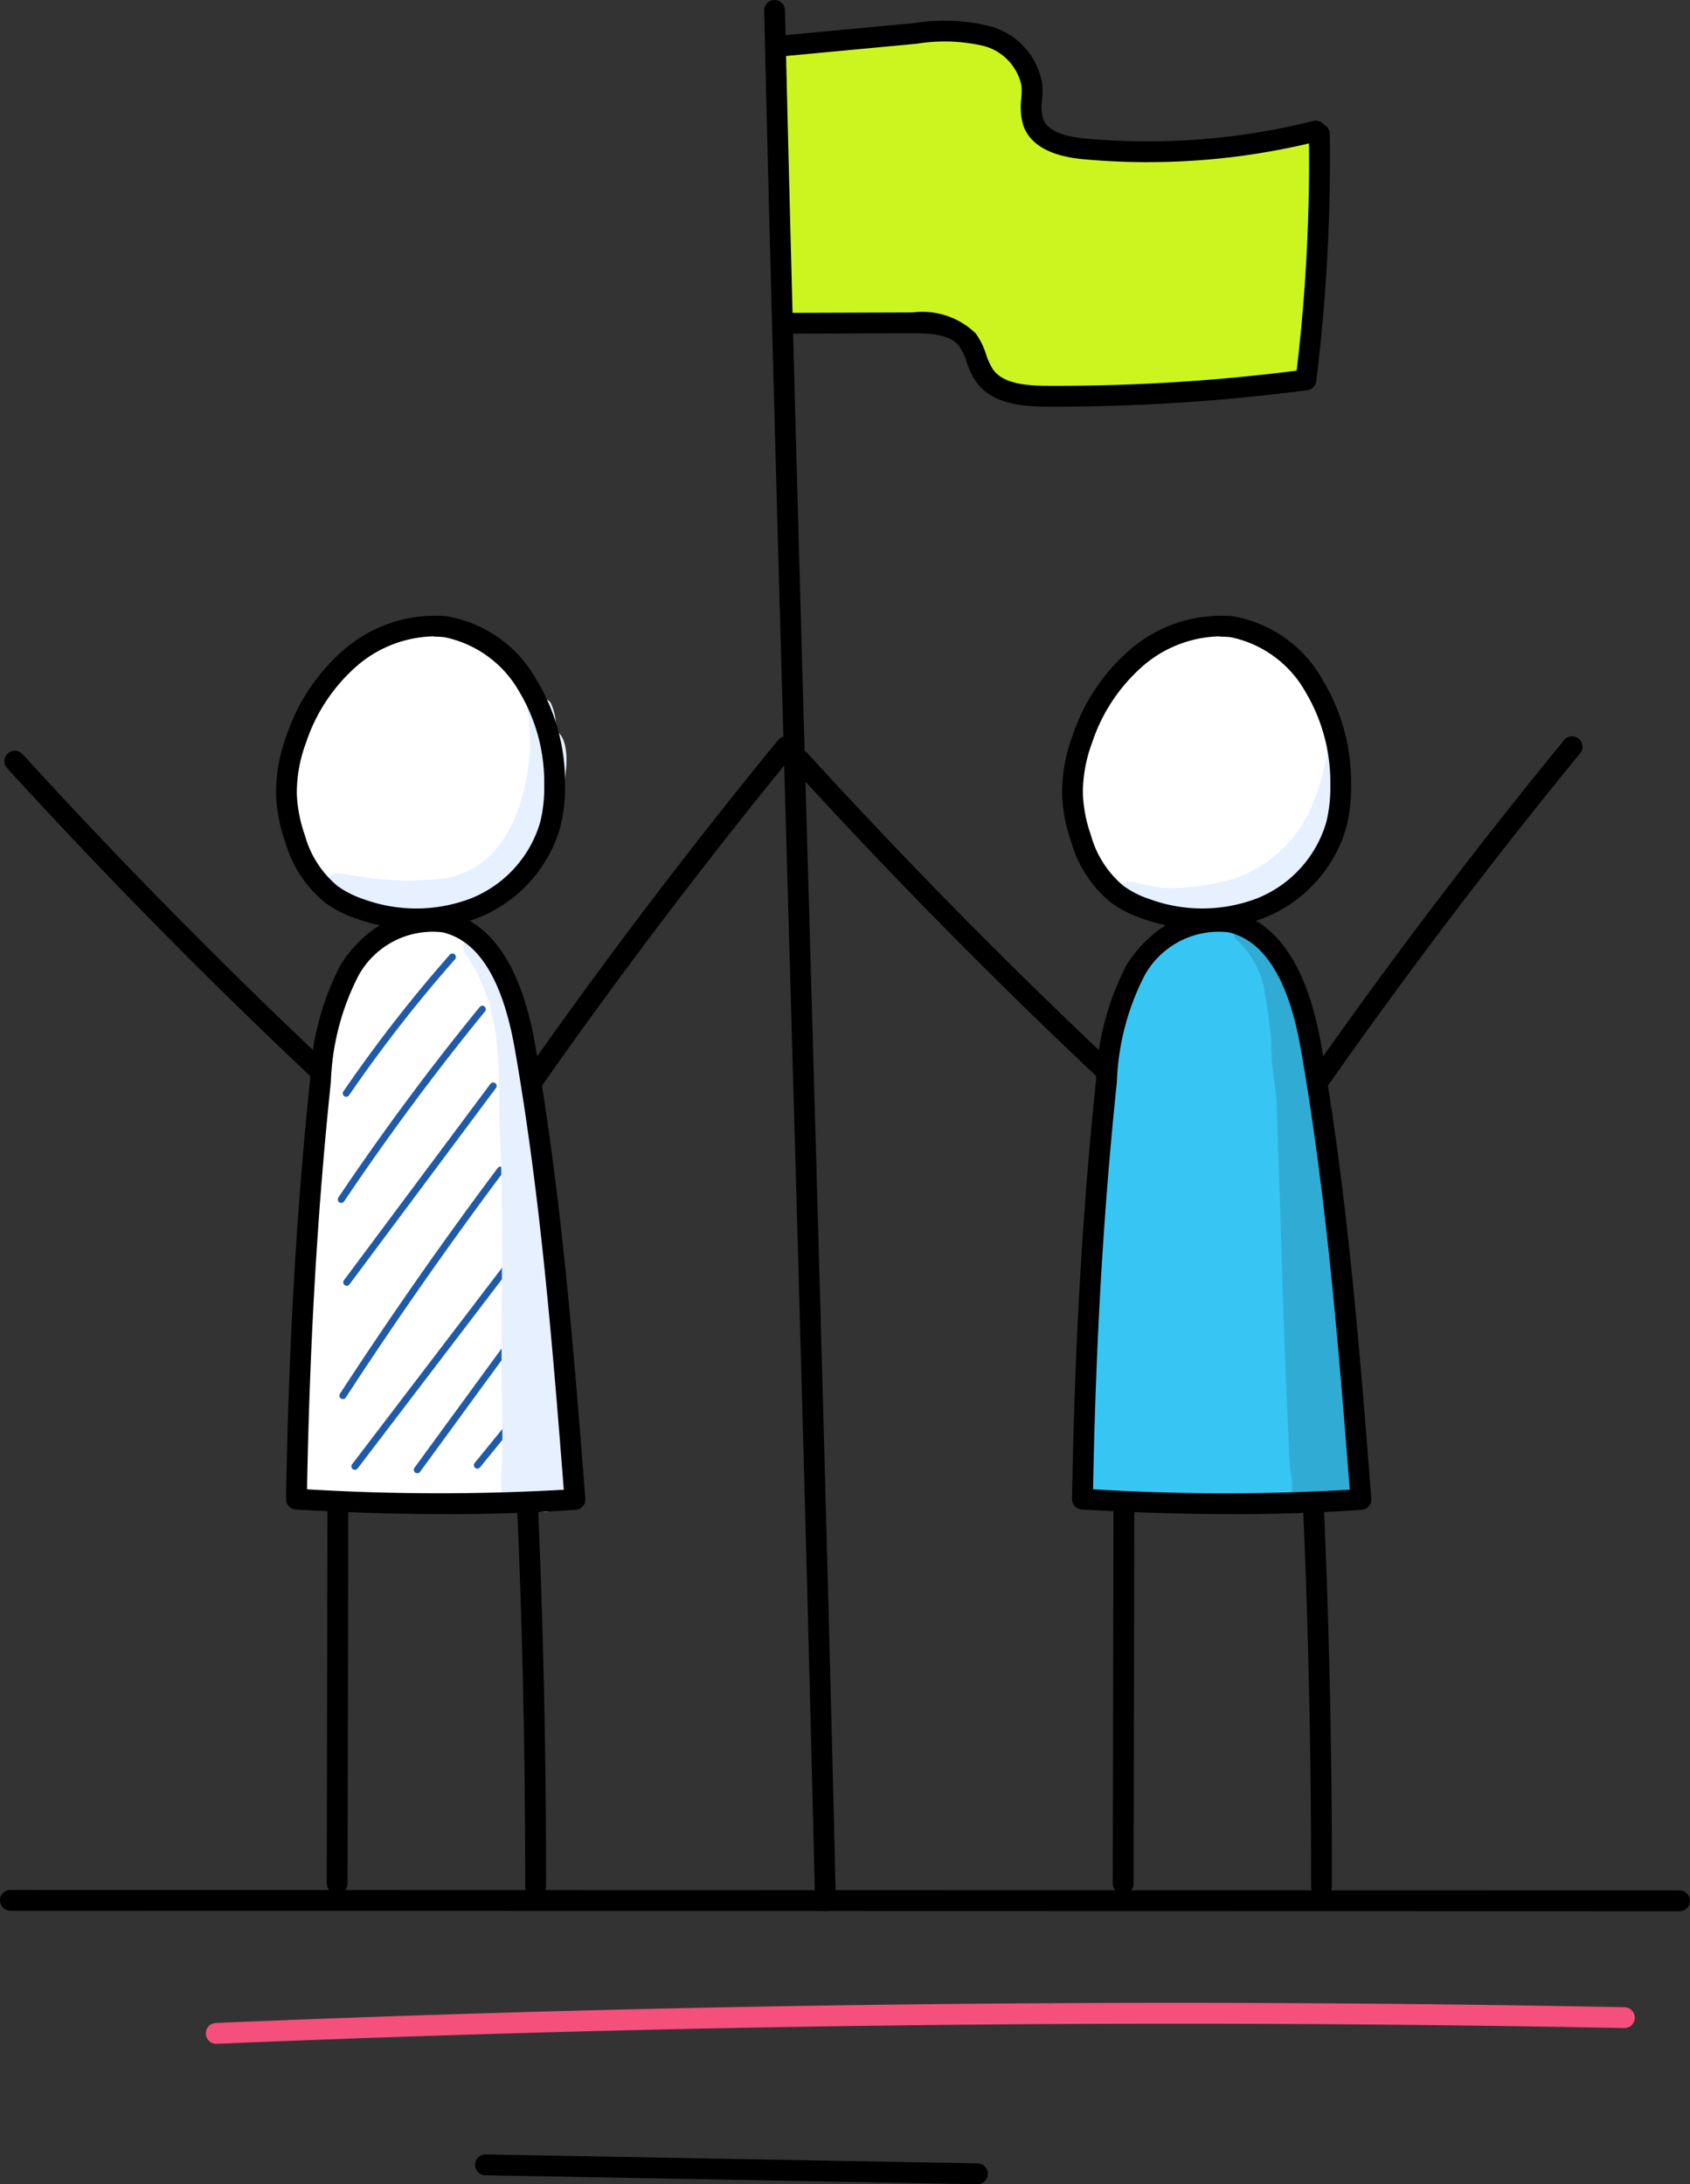
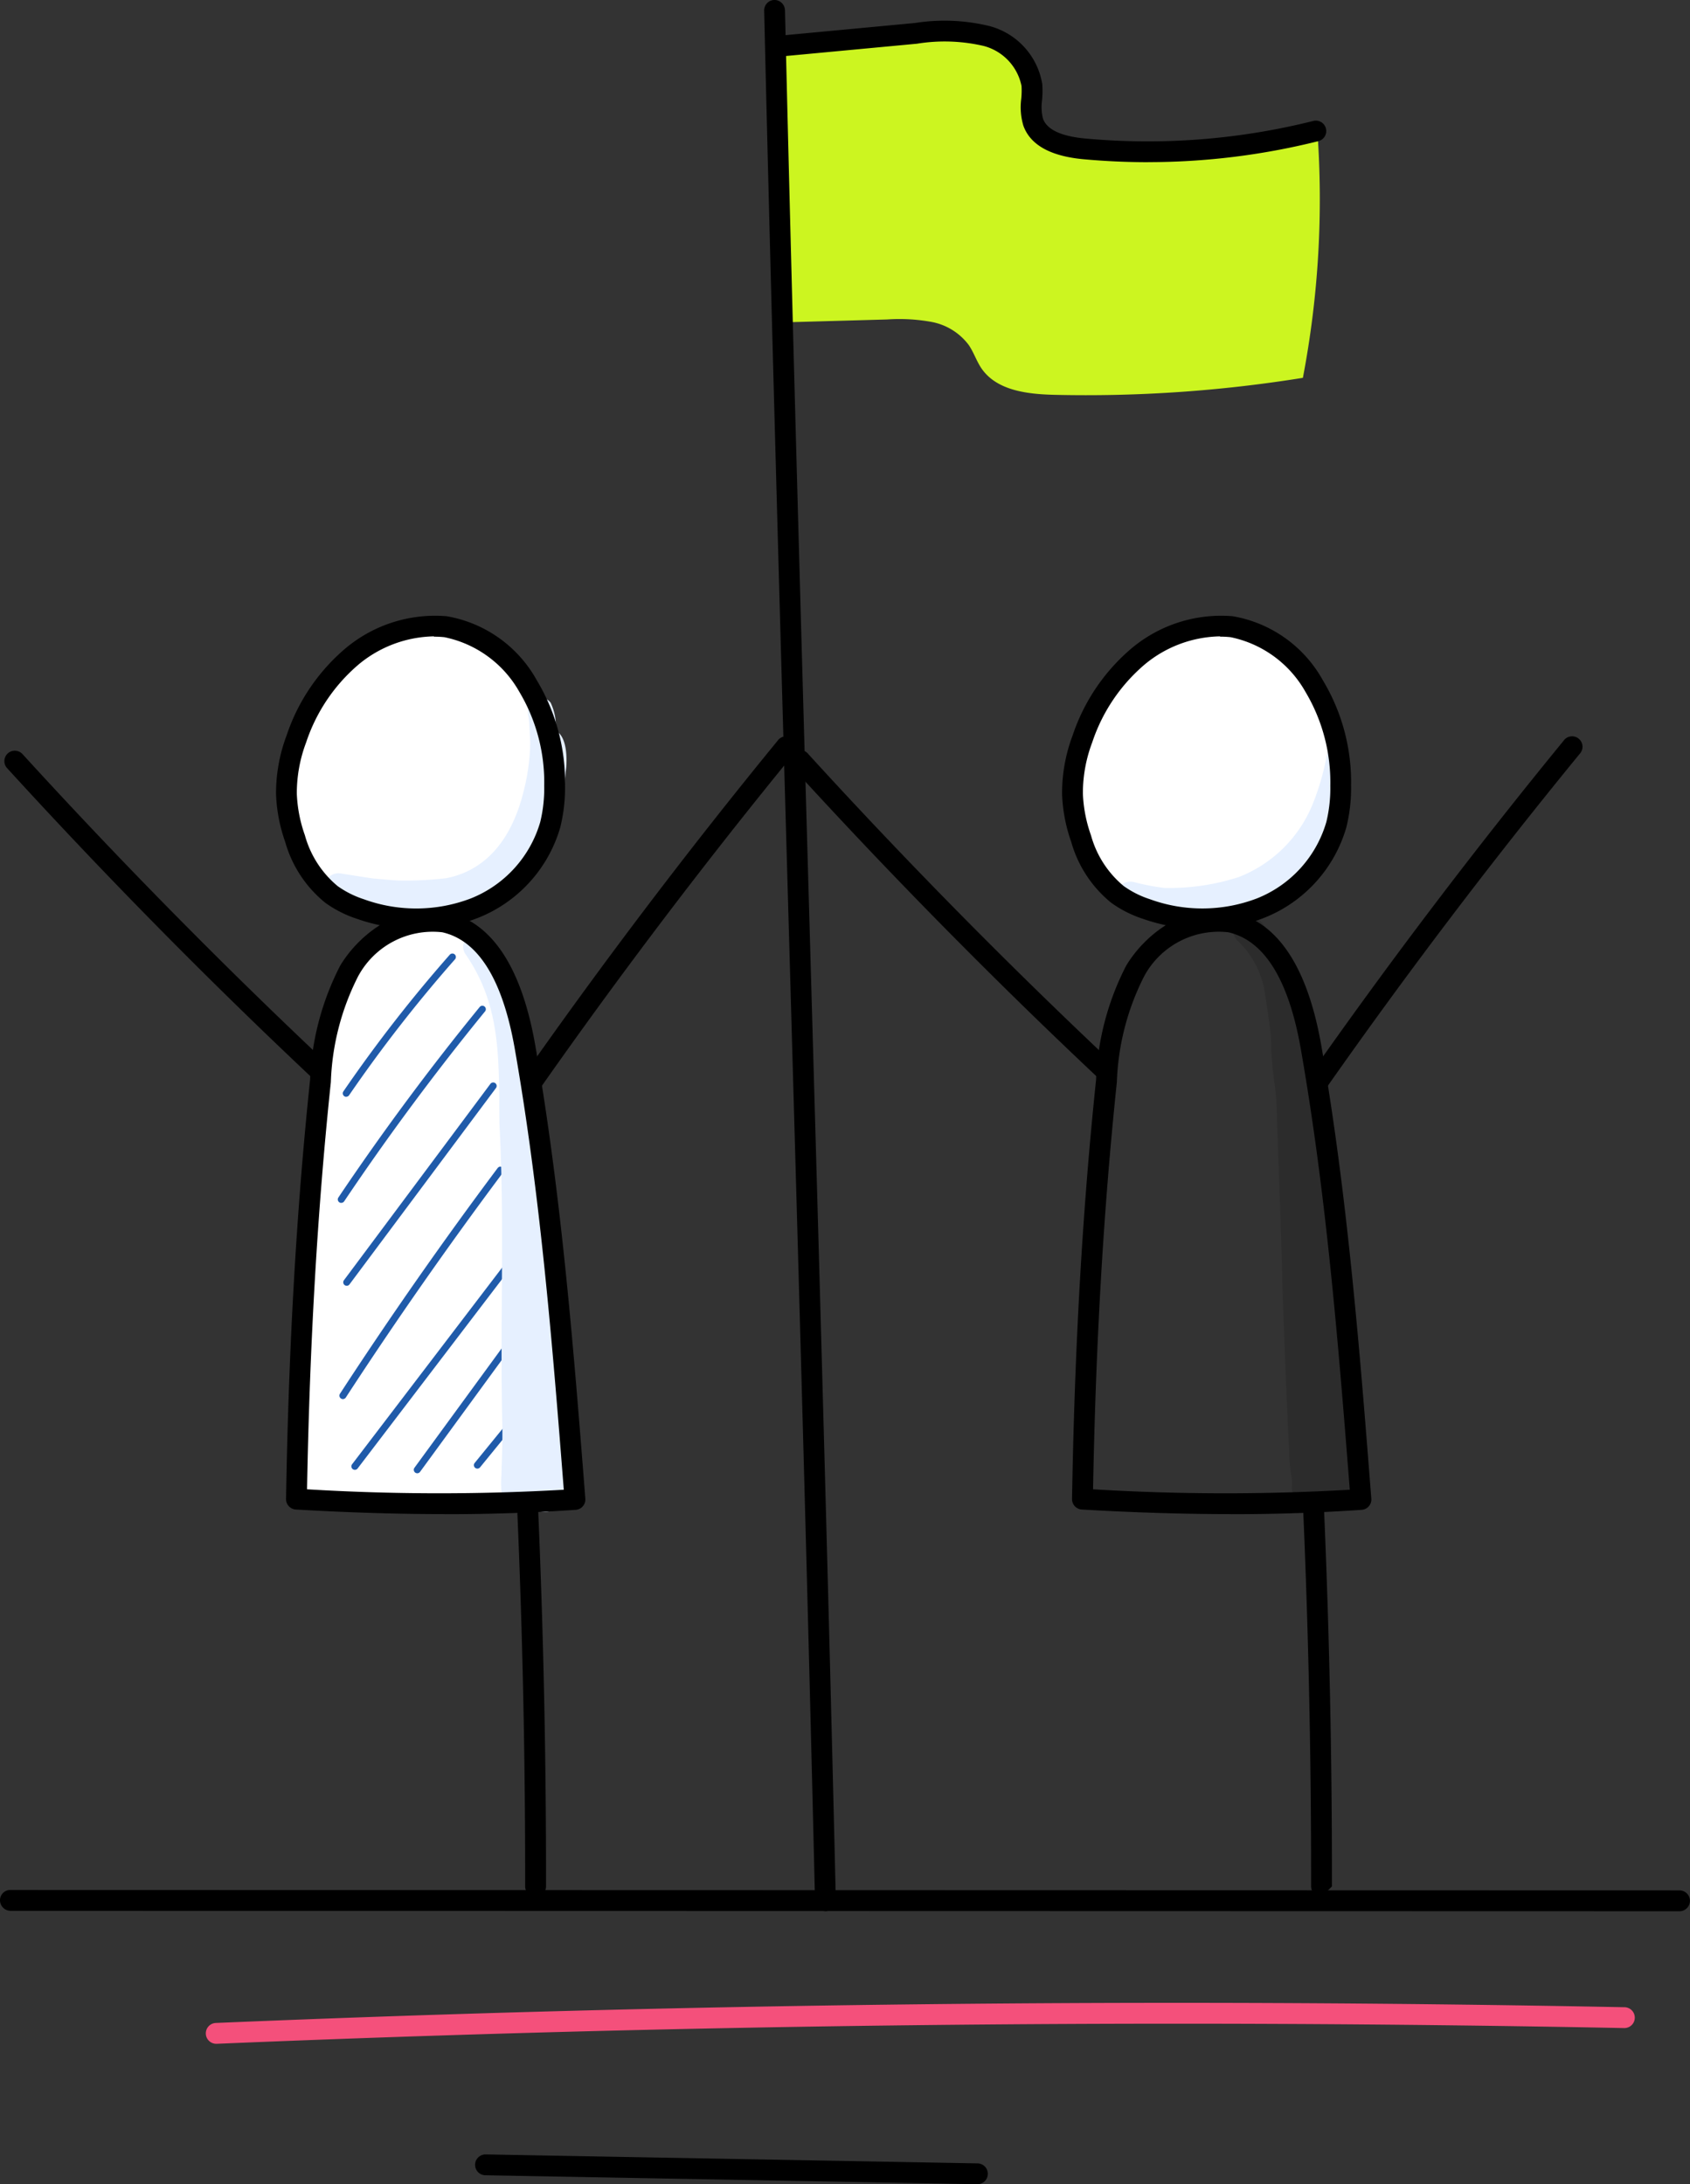
<svg xmlns="http://www.w3.org/2000/svg" width="77.367" height="100" viewBox="0 0 77.367 100">
  <rect x="0" y="0" width="77.367" height="100" fill="#333333" stroke="none" />
  <defs>
    <clipPath id="clip-path">
      <rect id="Rectangle_20985" data-name="Rectangle 20985" width="6.269" height="27.278" fill="none" />
    </clipPath>
  </defs>
  <g id="I8" transform="translate(0 -0.001)">
    <path id="Path_78789" data-name="Path 78789" d="M56.567,2.851q.1,6.049.209,12.1a.5.5,0,0,0,.615.628l4.36-.122a8.2,8.2,0,0,1,2.04.113,2.764,2.764,0,0,1,1.7,1.056c.232.339.357.743.59,1.081.7,1.01,2.1,1.17,3.328,1.2a62.369,62.369,0,0,0,11.379-.778,43.524,43.524,0,0,0,.661-11.319,35.4,35.4,0,0,1-8.526.959,12.734,12.734,0,0,1-3.181-.347,1.855,1.855,0,0,1-.7-.308c-.639-.514-.472-1.5-.643-2.307A3.42,3.42,0,0,0,65.867,2.43a10.091,10.091,0,0,0-3.635-.086c-1.845.181-3.691.362-5.664.508" transform="translate(-21.143 -0.83)" fill="#ccf520" />
    <path id="Path_78790" data-name="Path 78790" d="M27.546,45.751a7.262,7.262,0,0,0-6.058,9.886,4.7,4.7,0,0,0,2.359,2.681,6.223,6.223,0,0,0,2.066.4,8.513,8.513,0,0,0,4.131-.5A6.317,6.317,0,0,0,33.3,52.211a7.147,7.147,0,0,0-1.649-4.425,5.973,5.973,0,0,0-4.1-2.035" transform="translate(-7.848 -17.1)" fill="#fff" />
    <path id="Path_78791" data-name="Path 78791" d="M34.329,93.761s-12.741.028-12.934-.133a153.355,153.355,0,0,1,1.355-19,11.31,11.31,0,0,1,1.537-5.034c1.009-1.456,2.951-2.423,4.593-1.759,1.608.65,2.32,2.508,2.715,4.2a62.278,62.278,0,0,1,1.093,7c.572,4.9,1.127,9.794,1.64,14.733" transform="translate(-7.996 -25.273)" fill="#fff" />
    <path id="Path_78792" data-name="Path 78792" d="M84.8,45.517a7.667,7.667,0,0,0-4.3,2.094,8.667,8.667,0,0,0-1.4,2.3,6.712,6.712,0,0,0-.815,3.669,7.436,7.436,0,0,0,.988,2.449,5.949,5.949,0,0,0,.907,1.344,4.49,4.49,0,0,0,1.94,1.066,10.034,10.034,0,0,0,3.827.359,5.442,5.442,0,0,0,1.6-.354c1.814-.758,2.685-2.854,2.919-4.806a8.487,8.487,0,0,0-.919-5.345A5.732,5.732,0,0,0,84.8,45.517" transform="translate(-29.248 -17.012)" fill="#fff" />
    <g id="Group_8264" data-name="Group 8264">
      <path id="Path_78793" data-name="Path 78793" d="M25.218,76.273a.152.152,0,0,1-.09-.028.158.158,0,0,1-.041-.22,65.289,65.289,0,0,1,4.871-6.258.159.159,0,0,1,.239.21A65.184,65.184,0,0,0,25.349,76.2a.158.158,0,0,1-.131.07" transform="translate(-9.367 -26.057)" fill="#205baa" />
      <path id="Path_78794" data-name="Path 78794" d="M24.853,82.561a.159.159,0,0,1-.132-.248c2.008-2.988,4.181-5.919,6.46-8.71a.159.159,0,1,1,.246.2c-2.272,2.783-4.439,5.706-6.441,8.686a.159.159,0,0,1-.132.07" transform="translate(-9.23 -27.488)" fill="#205baa" />
      <path id="Path_78795" data-name="Path 78795" d="M25.258,88.445a.156.156,0,0,1-.1-.032.159.159,0,0,1-.032-.222l6.705-8.99a.159.159,0,0,1,.255.19l-6.706,8.991a.157.157,0,0,1-.127.064" transform="translate(-9.381 -29.578)" fill="#205baa" />
      <path id="Path_78796" data-name="Path 78796" d="M24.972,95.934a.155.155,0,0,1-.086-.026.159.159,0,0,1-.047-.22c2.283-3.507,4.712-6.983,7.219-10.333a.159.159,0,0,1,.255.191c-2.5,3.344-4.928,6.815-7.207,10.316a.16.16,0,0,1-.133.072" transform="translate(-9.275 -31.879)" fill="#205baa" />
      <path id="Path_78797" data-name="Path 78797" d="M25.847,101.578a.159.159,0,0,1-.126-.256l7.273-9.534a.159.159,0,1,1,.252.193l-7.272,9.534a.158.158,0,0,1-.126.063" transform="translate(-9.602 -34.284)" fill="#205baa" />
      <path id="Path_78798" data-name="Path 78798" d="M30.409,103.644a.159.159,0,0,1-.128-.253L35.023,96.9a.159.159,0,0,1,.256.187l-4.742,6.492a.159.159,0,0,1-.128.065" transform="translate(-11.307 -36.193)" fill="#205baa" />
      <path id="Path_78799" data-name="Path 78799" d="M34.8,105.514a.159.159,0,0,1-.123-.259l2.273-2.789a.159.159,0,1,1,.247.2l-2.273,2.789a.159.159,0,0,1-.123.059" transform="translate(-12.947 -38.276)" fill="#205baa" />
    </g>
-     <path id="Path_78800" data-name="Path 78800" d="M79.217,93.75A148.4,148.4,0,0,1,80.5,73.957,10.513,10.513,0,0,1,82.166,68.8c1.116-1.448,3.31-2.233,4.828-1.214a4.588,4.588,0,0,1,1.45,1.874c1.4,2.866,1.725,6.119,2.031,9.293q.7,7.286,1.4,14.573a.437.437,0,0,1-.076.366.427.427,0,0,1-.24.088,33.216,33.216,0,0,1-6.76.032l-3.6-.229a4.264,4.264,0,0,0-1.992.167" transform="translate(-29.609 -25.09)" fill="#37c6f4" />
    <path id="Path_78801" data-name="Path 78801" d="M34.318,52.532c-.007-.08-.012-.149-.013-.185a2.561,2.561,0,0,0-.24-1.107.587.587,0,0,0-.765-.153c-.328.181-.315.55-.238.867.038.359.043.721.066,1.081a9.436,9.436,0,0,1-.28,2.167c-.616,2.6-2.008,3.779-3.588,4.072a15.838,15.838,0,0,1-2.228.1c-.18-.006-.9-.074-1.086-.089-.484-.067-.965-.152-1.448-.222a.644.644,0,0,0-.342,1.241l.5.129a.409.409,0,0,0,.242.17,7.938,7.938,0,0,0,1.817.443c.366.013.731,0,1.1-.009a6.84,6.84,0,0,0,1.063-.016h.065a5.443,5.443,0,0,0,4.143-2.073A8.7,8.7,0,0,0,34.752,54.4c.083-.577.063-1.59-.433-1.866" transform="translate(-8.855 -19.064)" fill="#e6f0ff" />
    <path id="Path_78802" data-name="Path 78802" d="M38.632,93.434c-.006-.079-.013-.185-.014-.283a7.3,7.3,0,0,0,.058-1.923A35.369,35.369,0,0,0,38.4,87.67c-.255-2.1-.589-4.567-.829-7.155-.27-1.956-.646-6.452-1.307-9.464-.155-.4-.222-.959-.555-1.246-.091-.195-.187-.388-.289-.576-.242-.338-.355-.856-.786-.994a.623.623,0,0,0-.7.908c1.64,2.346,1.556,4.721,1.578,7.765.249,4.654.016,9.314.137,13.972.006.99-.034,1.582-.043,2.14a4.762,4.762,0,0,0,.039,1.077l0,.028c0,.01,0,.021.006.031s.005.023.005.017a.728.728,0,0,0,.45.525.748.748,0,0,0,.86-.182,1.068,1.068,0,0,0,1.683-.947,1.089,1.089,0,0,0-.017-.134" transform="translate(-12.65 -25.496)" fill="#e6f0ff" />
    <path id="Path_78803" data-name="Path 78803" d="M91.989,54.836a.459.459,0,0,0-.778.322,11.486,11.486,0,0,1-.612,2.08A6.01,6.01,0,0,1,87.212,60.6a10.335,10.335,0,0,1-3.416.5,10.711,10.711,0,0,1-1.375-.264.662.662,0,0,0-.352,1.277A8.87,8.87,0,0,0,89,61.27a5.318,5.318,0,0,0,2.039-2.222c-.007.031-.069.148-.045.116a7.469,7.469,0,0,0,.756-1.639,6.238,6.238,0,0,0,.309-1.729c.016-.314.18-.7-.066-.96" transform="translate(-30.496 -20.447)" fill="#e6f0ff" />
    <g id="Group_8259" data-name="Group 8259" transform="translate(56.449 41.895)" opacity="0.129">
      <g id="Group_8258" data-name="Group 8258">
        <g id="Group_8257" data-name="Group 8257" clip-path="url(#clip-path)">
          <path id="Path_78804" data-name="Path 78804" d="M96.324,91.956q-.095-1.38-.208-2.759-.129-1.6-.275-3.2a1.2,1.2,0,0,0-.875.2c-.038-2.6-.141-5.2-.351-7.795a36.1,36.1,0,0,0-.742-6.2,7.648,7.648,0,0,0-.667-2.447,7.486,7.486,0,0,0-1.4-2.1c-.294-.289-.519-.766-.984-.763a.693.693,0,0,0-.486,1.174A4.11,4.11,0,0,1,91.6,70.5c.125.835.147.854.279,2.014.014.256.007.514.012.77.005-.034.011-.079.018-.123-.011.808.2,1.637.224,2.454.083,2.7.2,5.394.261,8.093.09,2.614.189,5.225.317,7.837a7.925,7.925,0,0,0,.131,1.243c0,.033,0,.075.005.13a1.2,1.2,0,0,0,.294.973,1,1,0,0,0,1.561-.2.846.846,0,0,0,.086-.194,1.121,1.121,0,0,0,1.624-.175c-.035-.457-.056-.915-.086-1.363" transform="translate(-90.141 -66.898)" />
        </g>
      </g>
    </g>
    <path id="Path_78805" data-name="Path 78805" d="M26.664,59.363a8.439,8.439,0,0,1-2.779-.476,5.28,5.28,0,0,1-1.449-.733A5.512,5.512,0,0,1,20.6,55.369a7.344,7.344,0,0,1-.42-2.189,7.5,7.5,0,0,1,.482-2.685,8.924,8.924,0,0,1,2.695-3.988,6.382,6.382,0,0,1,4.631-1.474,5.845,5.845,0,0,1,4.135,2.943,9.042,9.042,0,0,1,1.286,4.809,7.482,7.482,0,0,1-.214,1.9,6.351,6.351,0,0,1-3.743,4.148,7.405,7.405,0,0,1-2.792.528m.748-13.406a5.534,5.534,0,0,0-3.45,1.289,7.984,7.984,0,0,0-2.4,3.566,6.583,6.583,0,0,0-.427,2.345,6.416,6.416,0,0,0,.37,1.907A4.609,4.609,0,0,0,23,57.389a4.408,4.408,0,0,0,1.194.6,7.013,7.013,0,0,0,4.9-.034,5.381,5.381,0,0,0,3.181-3.5,6.547,6.547,0,0,0,.182-1.661,8.09,8.09,0,0,0-1.14-4.3,5.111,5.111,0,0,0-3.427-2.5,4.519,4.519,0,0,0-.479-.025" transform="translate(-7.543 -16.82)" />
    <path id="Path_78806" data-name="Path 78806" d="M28.188,94.186c-2.158,0-4.423-.07-6.828-.21a.476.476,0,0,1-.449-.484c.118-6.972.479-13.247,1.1-19.183a12.478,12.478,0,0,1,1.377-5.23c.907-1.509,2.818-2.924,4.88-2.461s3.423,2.516,4.052,6.105c1.2,6.871,1.758,13.929,2.292,20.754a.475.475,0,0,1-.443.513c-1.913.132-3.9.2-5.984.2M21.873,93.05a100.317,100.317,0,0,0,11.753.02c-.521-6.653-1.074-13.517-2.243-20.183-.556-3.173-1.673-4.969-3.321-5.339a3.878,3.878,0,0,0-3.854,2.021,11.521,11.521,0,0,0-1.246,4.838c-.607,5.778-.965,11.88-1.09,18.642" transform="translate(-7.816 -24.865)" />
-     <path id="Path_78807" data-name="Path 78807" d="M24.363,127.5h0a.477.477,0,0,1-.476-.478v-.033l.033-17.378a.478.478,0,0,1,.477-.477h0a.477.477,0,0,1,.476.478l-.032,17.41a.477.477,0,0,1-.477.476" transform="translate(-8.928 -40.792)" />
    <path id="Path_78808" data-name="Path 78808" d="M38.643,127.639h0a.478.478,0,0,1-.477-.478c.007-5.809-.119-11.7-.374-17.5a.477.477,0,0,1,.456-.5.472.472,0,0,1,.5.455c.255,5.821.381,11.725.374,17.548a.478.478,0,0,1-.477.477" transform="translate(-14.125 -40.8)" />
    <path id="Path_78809" data-name="Path 78809" d="M14.664,69.922a.474.474,0,0,1-.327-.13C9.55,65.285,4.876,60.537.444,55.68a.477.477,0,0,1,.705-.643C5.564,59.876,10.222,64.607,14.99,69.1a.477.477,0,0,1-.327.824" transform="translate(-0.119 -20.512)" />
    <path id="Path_78810" data-name="Path 78810" d="M38.567,70.175a.477.477,0,0,1-.39-.751c3.675-5.243,7.6-10.414,11.654-15.368a.477.477,0,1,1,.738.6C46.527,59.6,42.62,64.749,38.958,69.972a.476.476,0,0,1-.391.2" transform="translate(-14.236 -20.139)" />
    <path id="Path_78811" data-name="Path 78811" d="M84.122,59.363a8.436,8.436,0,0,1-2.779-.476,5.275,5.275,0,0,1-1.45-.733,5.514,5.514,0,0,1-1.832-2.785,7.344,7.344,0,0,1-.42-2.189,7.487,7.487,0,0,1,.482-2.686,8.935,8.935,0,0,1,2.695-3.987,6.384,6.384,0,0,1,4.632-1.474,5.845,5.845,0,0,1,4.135,2.943,9.034,9.034,0,0,1,1.286,4.809,7.494,7.494,0,0,1-.213,1.9,6.351,6.351,0,0,1-3.743,4.148,7.408,7.408,0,0,1-2.792.528m.749-13.406a5.537,5.537,0,0,0-3.451,1.289,7.984,7.984,0,0,0-2.4,3.566,6.552,6.552,0,0,0-.427,2.345,6.416,6.416,0,0,0,.37,1.908,4.609,4.609,0,0,0,1.5,2.325,4.389,4.389,0,0,0,1.194.6,7.014,7.014,0,0,0,4.9-.034,5.381,5.381,0,0,0,3.181-3.5,6.586,6.586,0,0,0,.182-1.661,8.09,8.09,0,0,0-1.14-4.3,5.111,5.111,0,0,0-3.427-2.5,4.52,4.52,0,0,0-.479-.025" transform="translate(-29.02 -16.82)" />
    <path id="Path_78812" data-name="Path 78812" d="M85.647,94.186c-2.158,0-4.424-.07-6.828-.21a.476.476,0,0,1-.449-.484c.118-6.968.478-13.243,1.1-19.183a12.485,12.485,0,0,1,1.377-5.23c.907-1.509,2.819-2.924,4.88-2.461s3.422,2.516,4.052,6.105c1.2,6.868,1.757,13.927,2.292,20.754a.475.475,0,0,1-.443.513c-1.913.132-3.9.2-5.984.2M79.332,93.05a100.317,100.317,0,0,0,11.753.02c-.522-6.655-1.075-13.52-2.243-20.183-.555-3.172-1.673-4.969-3.32-5.339a3.877,3.877,0,0,0-3.854,2.021,11.547,11.547,0,0,0-1.246,4.839c-.607,5.781-.964,11.884-1.09,18.641" transform="translate(-29.293 -24.865)" />
-     <path id="Path_78813" data-name="Path 78813" d="M81.822,127.5h0a.477.477,0,0,1-.477-.478l.033-17.41a.478.478,0,0,1,.477-.477h0a.477.477,0,0,1,.476.478v.032L82.3,127.027a.477.477,0,0,1-.477.476" transform="translate(-30.404 -40.792)" />
-     <path id="Path_78814" data-name="Path 78814" d="M96.1,127.639h0a.478.478,0,0,1-.477-.478c.007-5.809-.119-11.7-.374-17.5a.477.477,0,0,1,.954-.042c.255,5.821.381,11.725.374,17.548a.478.478,0,0,1-.477.477" transform="translate(-35.602 -40.8)" />
+     <path id="Path_78814" data-name="Path 78814" d="M96.1,127.639h0a.478.478,0,0,1-.477-.478c.007-5.809-.119-11.7-.374-17.5a.477.477,0,0,1,.954-.042c.255,5.821.381,11.725.374,17.548" transform="translate(-35.602 -40.8)" />
    <path id="Path_78815" data-name="Path 78815" d="M72.122,69.922a.474.474,0,0,1-.327-.13C67.007,65.284,62.333,60.536,57.9,55.68a.477.477,0,1,1,.7-.643c4.414,4.838,9.072,9.568,13.842,14.061a.477.477,0,0,1-.327.824" transform="translate(-21.596 -20.512)" />
    <path id="Path_78816" data-name="Path 78816" d="M96.026,70.175a.477.477,0,0,1-.39-.751c3.675-5.243,7.6-10.414,11.654-15.368a.477.477,0,1,1,.738.6c-4.042,4.937-7.949,10.089-11.611,15.312a.476.476,0,0,1-.391.2" transform="translate(-35.713 -20.139)" />
    <path id="Path_78817" data-name="Path 78817" d="M58.669,87.5a.477.477,0,0,1-.477-.466c-.32-13.628-.749-28.7-1.164-43.271S56.184,14.12,55.864.489A.477.477,0,0,1,56.329,0a.484.484,0,0,1,.488.466c.32,13.629.749,28.7,1.164,43.272s.844,29.645,1.164,43.276a.477.477,0,0,1-.466.488Z" transform="translate(-20.881)" />
    <path id="Path_78818" data-name="Path 78818" d="M76.89,139.148h0l-76.4-.019A.486.486,0,0,1,0,138.652a.469.469,0,0,1,.467-.477h.02l76.4.019a.477.477,0,1,1,0,.954" transform="translate(0 -51.646)" />
    <path id="Path_78819" data-name="Path 78819" d="M15.54,148.3a.477.477,0,0,1-.019-.954c21.388-.9,43.082-1.14,64.477-.72a.477.477,0,0,1-.009.954h-.01c-21.375-.42-43.048-.178-64.418.72h-.02" transform="translate(-5.631 -54.729)" fill="#f4507b" />
    <path id="Path_78820" data-name="Path 78820" d="M57.722,158.872h-.009l-22.509-.41a.477.477,0,0,1,.009-.954h.009l22.509.41a.477.477,0,0,1-.008.954" transform="translate(-12.982 -58.872)" />
    <path id="Path_78821" data-name="Path 78821" d="M73.485,7.992q-1.476,0-2.955-.135c-1.515-.139-2.442-.659-2.754-1.546a2.972,2.972,0,0,1-.094-1.222,3.863,3.863,0,0,0,.013-.584A2.383,2.383,0,0,0,65.95,2.668a7.9,7.9,0,0,0-3.039-.1l-6.391.6a.477.477,0,0,1-.089-.949l6.392-.6a8.7,8.7,0,0,1,3.41.143,3.3,3.3,0,0,1,2.412,2.663,4.591,4.591,0,0,1-.011.733,2.188,2.188,0,0,0,.042.839c.177.5.83.811,1.941.912a31.2,31.2,0,0,0,10.416-.8.477.477,0,1,1,.23.925,32.117,32.117,0,0,1-7.778.956" transform="translate(-20.93 -0.566)" />
-     <path id="Path_78822" data-name="Path 78822" d="M69.666,22q-.36,0-.716,0c-1.189-.012-2.5-.162-3.2-1.187a3.737,3.737,0,0,1-.406-.874,2.658,2.658,0,0,0-.332-.708c-.425-.55-1.326-.588-2.128-.591l-5.954.021h0a.477.477,0,0,1,0-.954l5.954-.021a3.511,3.511,0,0,1,2.886.962,3.433,3.433,0,0,1,.475.967,3,3,0,0,0,.3.66c.453.663,1.479.761,2.422.77a87.3,87.3,0,0,0,11.492-.693A81.66,81.66,0,0,0,81.02,9.529a.477.477,0,0,1,.47-.483H81.5a.477.477,0,0,1,.477.47,82.576,82.576,0,0,1-.621,11.317.477.477,0,0,1-.413.414A89.376,89.376,0,0,1,69.666,22" transform="translate(-21.1 -3.381)" />
  </g>
</svg>